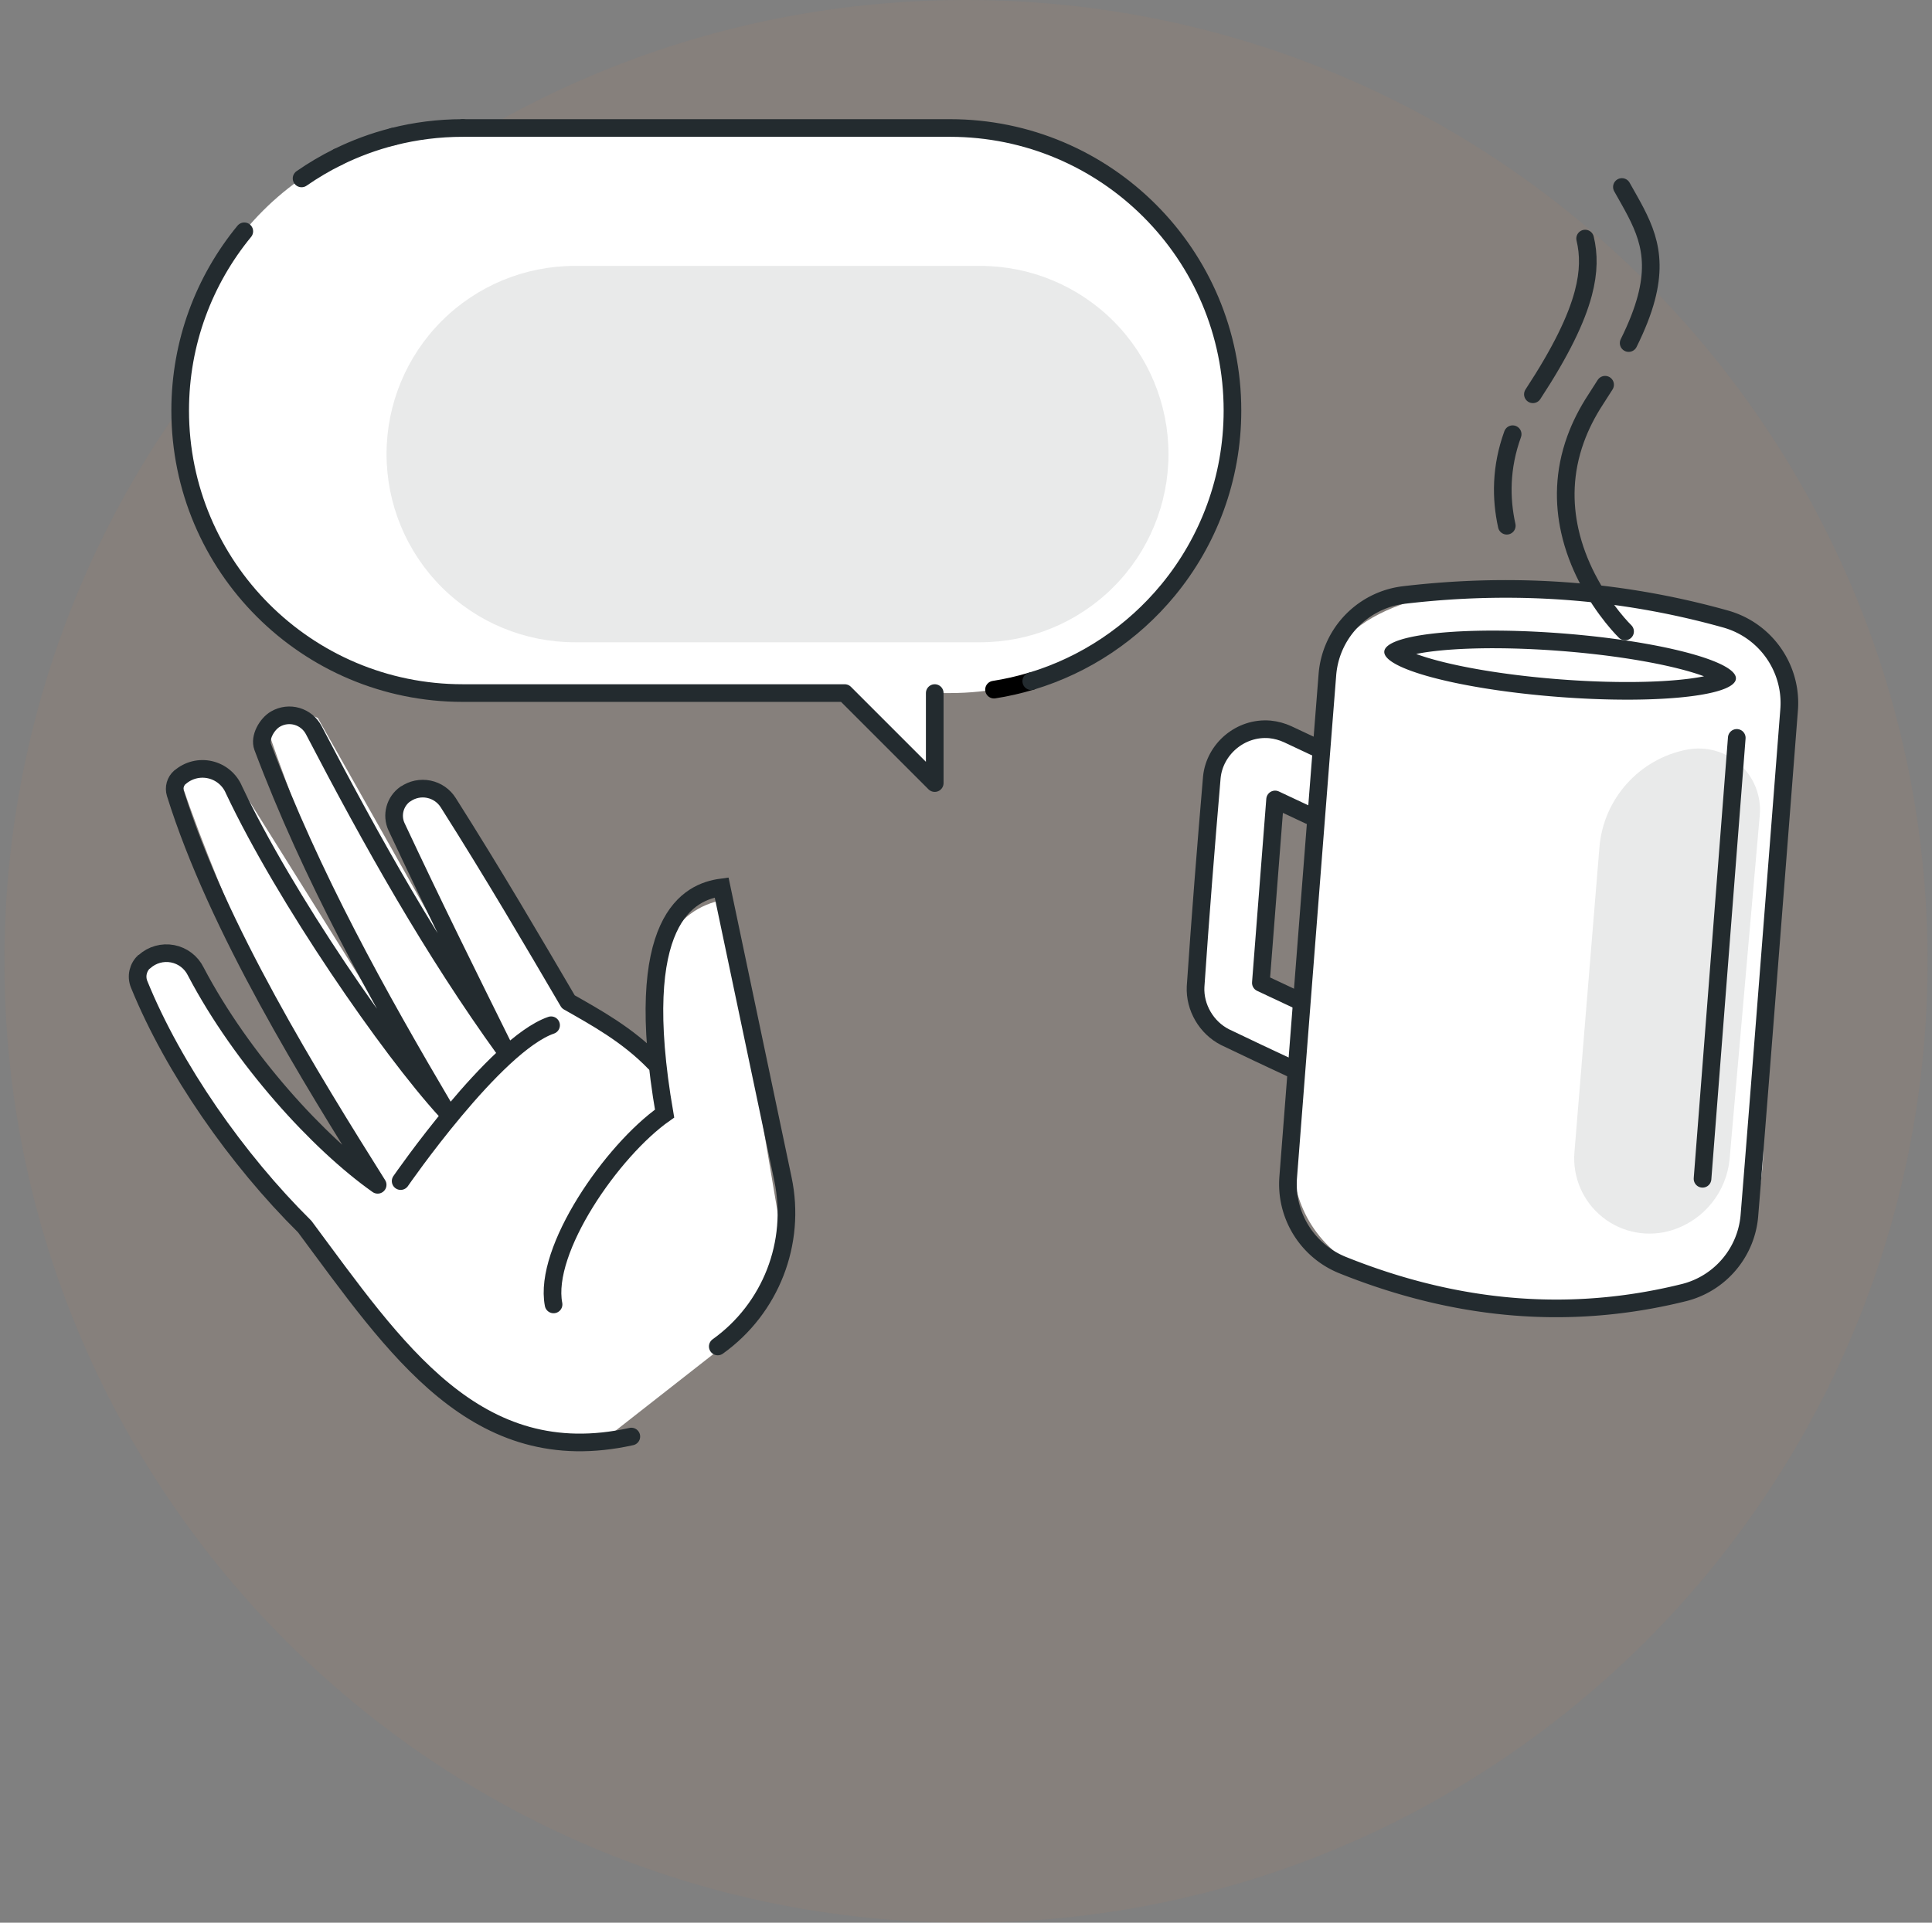
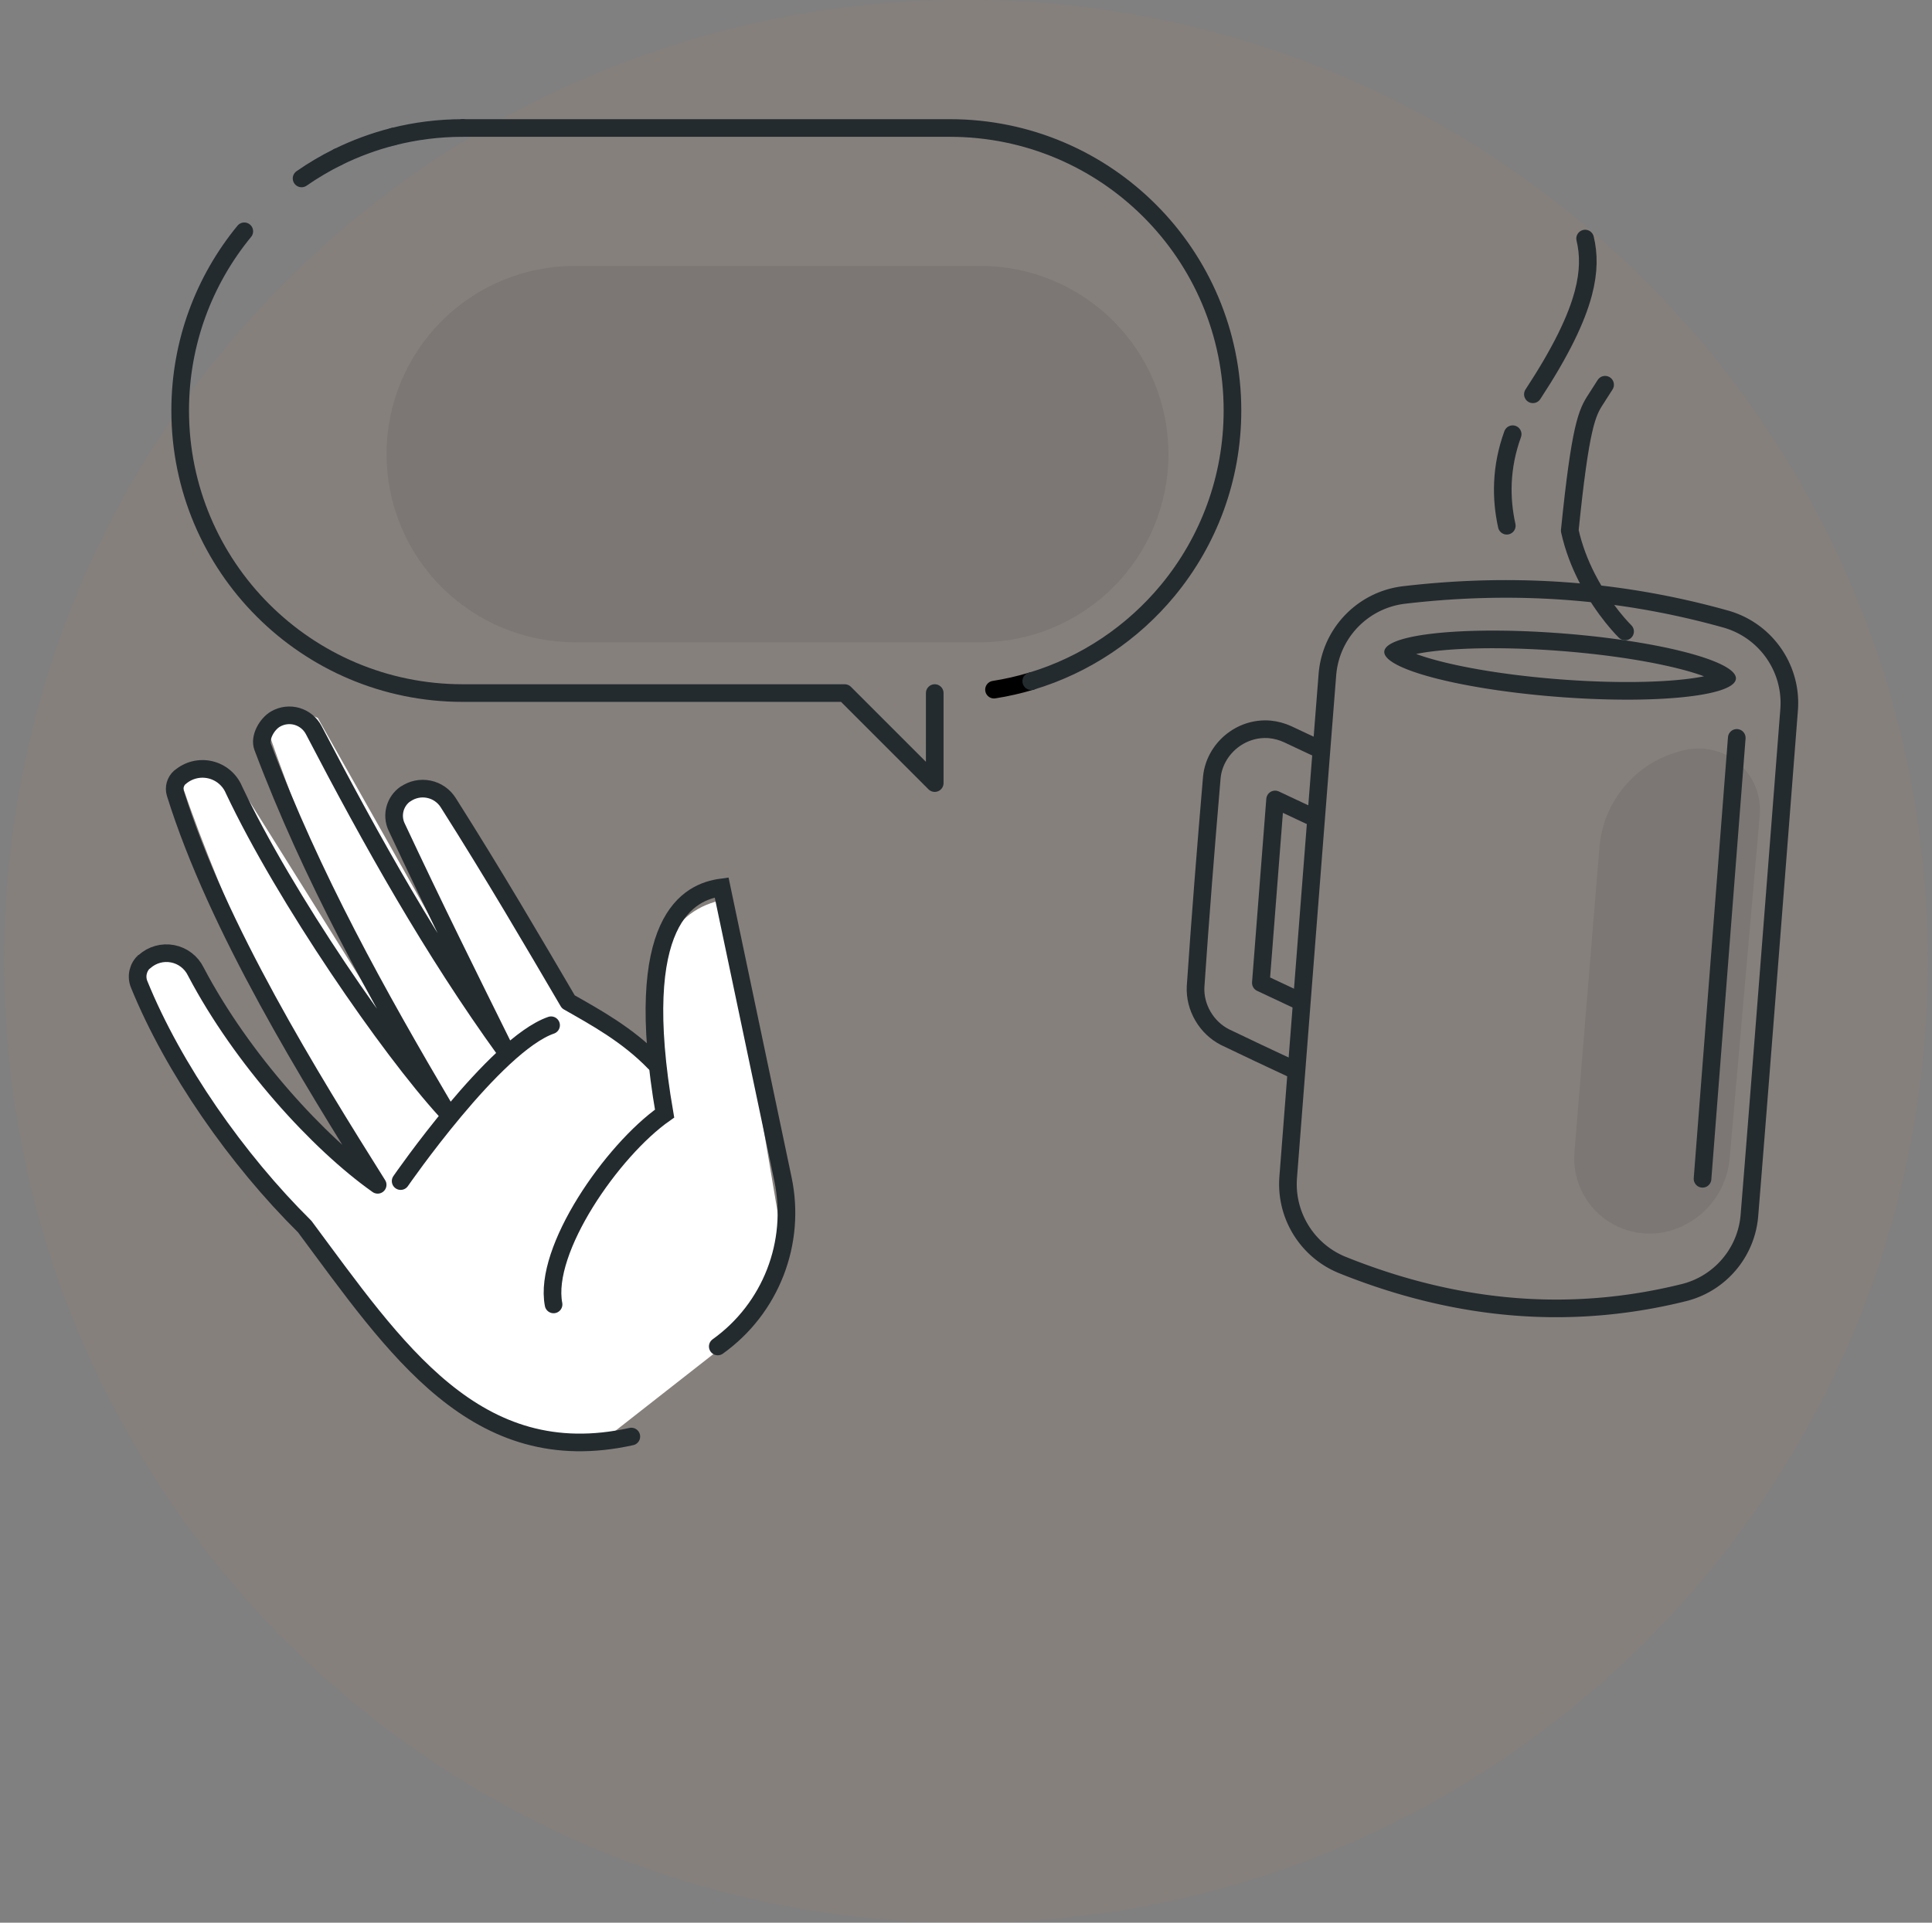
<svg xmlns="http://www.w3.org/2000/svg" width="219px" height="218px" viewBox="0 0 219 218" version="1.1">
  <rect x="0" y="0" width="219" height="218" fill="#808080" stroke="none" />
  <title>5F6674A4-370F-4A80-B8DD-C880DB0F6CAE@1.50x</title>
  <desc>Created with sketchtool.</desc>
  <g id="Documentation" stroke="none" stroke-width="1" fill="none" fill-rule="evenodd">
    <g id="illustrations" transform="translate(-764, -4574)">
      <g id="illustrations/schedule/small" transform="translate(764.5, 4574)">
        <g id="illustrations/shchedule/small">
          <path d="M109,218 C169.199,218 218,169.199 218,109 C218,48.801 169.199,0 109,0 C48.801,0 0,48.801 0,109 C0,169.199 48.801,218 109,218 Z" id="Fill-1" fill="#FF7E32" opacity="0.05" />
-           <path d="M95.25,78.582 L51.955,78.582 C34.264,78.582 19.924,64.241 19.924,46.55 L19.924,46.545 C19.924,28.854 34.264,14.513 51.955,14.513 L107.174,14.513 C124.864,14.513 139.205,28.854 139.205,46.545 L139.205,46.55 C139.205,64.241 124.864,78.582 107.174,78.582 L105.456,78.582 L105.456,88.788 L95.25,78.582 Z" id="Fill-2" fill="#FFFFFF" />
          <path d="M116.396,77.234 C115.025,77.646 113.616,77.968 112.175,78.194" id="Stroke-3" stroke="#000000" stroke-width="2" stroke-linecap="round" stroke-linejoin="round" />
          <path d="M105.456,78.582 L105.456,88.788 L95.25,78.582 L51.955,78.582 C34.264,78.582 19.924,64.241 19.924,46.55 L19.924,46.545 C19.924,38.831 22.65,31.754 27.192,26.226" id="Stroke-4" stroke="#232B2F" stroke-width="2" stroke-linecap="round" stroke-linejoin="round" />
          <path d="M33.685,20.231 C34.991,19.323 36.369,18.509 37.807,17.799" id="Stroke-5" stroke="#232B2F" stroke-width="2" stroke-linecap="round" stroke-linejoin="round" />
          <path d="M37.807,17.799 C39.782,16.825 41.872,16.049 44.051,15.496" id="Stroke-6" stroke="#232B2F" stroke-width="2" stroke-linecap="round" stroke-linejoin="round" />
          <path d="M44.051,15.496 C46.579,14.854 49.227,14.513 51.955,14.513" id="Stroke-7" stroke="#232B2F" stroke-width="2" stroke-linecap="round" stroke-linejoin="round" />
          <path d="M51.955,14.513 L107.174,14.513 C124.864,14.513 139.205,28.854 139.205,46.545 L139.205,46.55 C139.205,54.288 136.462,61.385 131.895,66.921 C127.912,71.749 122.542,75.39 116.396,77.234" id="Stroke-8" stroke="#232B2F" stroke-width="2" stroke-linecap="round" stroke-linejoin="round" />
          <path d="M81.362,152.745 L67.128,163.897 C58.405,164.238 51.895,160.996 46.594,155.798 L33.558,138.821 C24.927,130.549 18.919,120.752 15.216,109.614 C16.037,107.865 17.788,107.351 20.256,107.79 C25.673,117.158 32.632,125.697 40.846,133.56 C32.578,118.925 25.293,104.02 19.983,88.57 C21.297,86.241 23.172,85.708 25.866,87.797 L49.129,124.979 C41.207,111.167 34.848,97.301 30.062,83.382 C30.974,80.809 32.794,80.15 35.522,81.406 L56.107,117.853 L44.812,92.466 C45.603,89.677 47.549,89.096 50.285,90.026 L63.55,113.587 L73.684,121.261 C72.335,108.339 75.727,103.109 81.651,101.985 L87.872,138.772 C87.257,144.809 84.787,149.201 81.362,152.745 Z" id="Fill-9" fill="#FFFFFF" />
          <path d="M80.862,152.667 C80.862,152.667 80.862,152.667 80.862,152.667 C86.872,148.366 89.771,140.919 88.25,133.686 C85.449,120.363 81.298,100.617 81.298,100.617 C77.616,101.107 71.011,104.167 74.833,126.262 C68.868,130.454 61.063,141.713 62.249,147.9" id="Stroke-10" stroke="#232B2F" stroke-width="2" stroke-linecap="round" />
          <path d="M73.705,120.499 C70.645,117.318 66.945,115.316 63.919,113.588 C59.857,106.661 55.552,99.283 50.318,91.023 C49.823,90.229 49.023,89.673 48.106,89.486 C47.19,89.299 46.236,89.496 45.469,90.032 C45.461,90.021 45.461,90.021 45.46,90.021 C44.265,90.856 43.84,92.427 44.452,93.75 C48.863,103.156 52.525,110.513 56.811,119.171 C48.521,107.702 41.629,95.389 35.068,82.791 C34.677,82.035 33.993,81.472 33.176,81.232 C32.359,80.992 31.48,81.097 30.742,81.522 C30.74,81.522 30.739,81.522 30.739,81.523 C29.75,82.092 28.882,83.624 29.281,84.693 C34.843,99.467 42.286,112.803 50.017,125.916 C43.632,118.923 31.836,101.862 26.018,89.546 C25.537,88.403 24.536,87.56 23.328,87.279 C22.119,86.999 20.85,87.315 19.914,88.129 C19.906,88.12 19.906,88.12 19.905,88.12 C19.383,88.574 19.177,89.293 19.379,89.955 C24.14,105.231 34.785,122.348 42.309,134.338 C35.635,129.629 26.915,120.101 21.689,110.146 C21.178,109.103 20.206,108.361 19.066,108.141 C17.925,107.921 16.747,108.249 15.885,109.027 C15.868,109.009 15.867,109.01 15.867,109.01 C15.143,109.662 14.905,110.697 15.27,111.599 C19.172,121.194 26.372,131.483 34.041,139.074 C44.319,152.902 53.43,166.79 71.064,162.88" id="Stroke-11" stroke="#232B2F" stroke-width="2" stroke-linecap="round" stroke-linejoin="round" />
          <path d="M44.915,133.915 C44.915,133.915 55.588,118.454 61.967,116.246" id="Stroke-12" stroke="#232B2F" stroke-width="2" stroke-linecap="round" stroke-linejoin="round" />
-           <path d="M146.306,125.081 L150.88,74.013 C154.289,67.683 167.58,65.419 177.616,67.123 C191.272,68.183 199.414,70.71 202.35,77.594 L199.322,127.518 C200.412,145.772 188.21,149.443 171.67,148.355 C148.989,146.705 144.259,137.863 146.306,125.081 Z M149.402,85.065 L144.196,82.818 L139.836,83.392 L136.451,89.262 L134.803,110.984 L137.984,117.45 L146.479,121.263 L147.257,113.549 L142.449,111.097 L144.352,90.669 L148.706,92.574 L149.402,85.065 Z" id="Fill-13" fill="#FFFFFF" />
          <path d="M170.475,65.774 L170.765,65.775 L171.054,65.777 L171.343,65.78 L171.632,65.784 L171.921,65.789 L172.21,65.794 L172.499,65.801 L172.788,65.808 L173.077,65.817 L173.366,65.826 L173.654,65.836 L173.943,65.847 L174.231,65.859 L174.52,65.871 L174.808,65.885 L175.097,65.899 L175.385,65.915 L175.673,65.931 L175.961,65.948 L176.249,65.966 L176.537,65.985 L176.825,66.005 L177.113,66.025 L177.401,66.047 L177.688,66.069 L177.976,66.093 L178.264,66.117 L178.551,66.142 L178.839,66.168 L179.126,66.195 L179.413,66.223 L179.701,66.251 L179.988,66.281 L180.275,66.311 L180.562,66.343 L180.849,66.375 L181.136,66.408 L181.423,66.442 L181.709,66.477 L181.996,66.513 L182.283,66.55 L182.569,66.588 L182.856,66.626 L183.142,66.666 L183.428,66.706 L183.715,66.747 L184.001,66.79 L184.287,66.833 L184.573,66.877 L184.859,66.922 L185.145,66.968 L185.431,67.014 L185.717,67.062 L186.002,67.111 L186.288,67.16 L186.574,67.21 L186.859,67.262 L187.145,67.314 L187.43,67.367 L187.715,67.421 L188,67.476 L188.286,67.532 L188.571,67.589 L188.856,67.646 L189.141,67.705 L189.426,67.765 L189.71,67.825 L189.995,67.886 L190.28,67.949 L190.564,68.012 L190.849,68.076 L191.133,68.141 L191.418,68.207 L191.702,68.274 L191.986,68.342 L192.271,68.411 L192.555,68.48 L192.839,68.551 L193.123,68.623 L193.407,68.695 L193.69,68.769 L193.974,68.843 L194.258,68.918 L194.541,68.994 L194.825,69.072 L195.108,69.15 L195.392,69.229 L195.509,69.262 L195.625,69.297 L195.741,69.333 L195.856,69.371 L195.97,69.409 L196.084,69.449 L196.197,69.49 L196.309,69.532 L196.421,69.575 L196.532,69.619 L196.642,69.664 L196.752,69.711 L196.861,69.759 L196.969,69.807 L197.077,69.857 L197.184,69.908 L197.29,69.96 L197.396,70.013 L197.5,70.068 L197.604,70.123 L197.708,70.179 L197.81,70.237 L197.912,70.295 L198.013,70.355 L198.114,70.415 L198.213,70.477 L198.312,70.539 L198.41,70.603 L198.507,70.667 L198.603,70.732 L198.699,70.799 L198.794,70.866 L198.888,70.935 L198.981,71.004 L199.074,71.074 L199.165,71.145 L199.256,71.217 L199.346,71.29 L199.435,71.364 L199.523,71.439 L199.611,71.515 L199.697,71.592 L199.783,71.669 L199.868,71.747 L199.951,71.826 L200.034,71.906 L200.117,71.987 L200.198,72.069 L200.278,72.152 L200.358,72.235 L200.436,72.319 L200.514,72.404 L200.591,72.49 L200.667,72.576 L200.741,72.663 L200.815,72.752 L200.888,72.84 L200.96,72.93 L201.031,73.02 L201.102,73.111 L201.171,73.203 L201.239,73.295 L201.306,73.389 L201.372,73.482 L201.438,73.577 L201.502,73.672 L201.565,73.768 L201.627,73.865 L201.689,73.962 L201.749,74.06 L201.808,74.158 L201.866,74.258 L201.923,74.357 L201.979,74.458 L202.034,74.559 L202.088,74.66 L202.141,74.763 L202.193,74.865 L202.244,74.969 L202.293,75.073 L202.342,75.177 L202.39,75.282 L202.436,75.388 L202.481,75.494 L202.526,75.6 L202.569,75.707 L202.611,75.815 L202.652,75.923 L202.691,76.032 L202.73,76.141 L202.768,76.251 L202.804,76.361 L202.839,76.471 L202.873,76.582 L202.906,76.694 L202.938,76.805 L202.968,76.918 L202.998,77.03 L203.026,77.143 L203.053,77.257 L203.078,77.371 L203.103,77.485 L203.126,77.6 L203.149,77.715 L203.169,77.83 L203.189,77.946 L203.208,78.062 L203.225,78.178 L203.241,78.295 L203.256,78.412 L203.269,78.529 L203.281,78.647 L203.292,78.765 L203.302,78.883 L203.31,79.002 L203.317,79.121 L203.323,79.24 L203.328,79.359 L203.331,79.478 L203.333,79.598 L203.333,79.718 L203.333,79.838 L203.331,79.959 L203.327,80.079 L203.323,80.2 L203.317,80.321 L203.309,80.442 L203.3,80.564 L202.28,93.696 L201.676,101.45 L201.046,109.52 L200.417,117.551 L200.111,121.441 L199.815,125.187 L199.533,128.745 L199.268,132.07 L199.024,135.119 L198.803,137.846 L198.794,137.955 L198.784,138.064 L198.773,138.172 L198.761,138.281 L198.747,138.389 L198.733,138.496 L198.718,138.604 L198.701,138.711 L198.684,138.818 L198.665,138.924 L198.646,139.03 L198.625,139.136 L198.603,139.241 L198.581,139.346 L198.557,139.451 L198.533,139.555 L198.507,139.66 L198.48,139.763 L198.453,139.866 L198.424,139.969 L198.394,140.071 L198.364,140.173 L198.332,140.275 L198.3,140.376 L198.266,140.477 L198.232,140.577 L198.196,140.677 L198.16,140.777 L198.123,140.876 L198.085,140.975 L198.046,141.073 L198.005,141.171 L197.964,141.268 L197.923,141.364 L197.88,141.461 L197.836,141.557 L197.791,141.652 L197.746,141.747 L197.699,141.841 L197.652,141.935 L197.604,142.028 L197.555,142.121 L197.505,142.213 L197.454,142.305 L197.402,142.397 L197.35,142.487 L197.296,142.577 L197.242,142.667 L197.187,142.756 L197.131,142.844 L197.074,142.932 L197.017,143.02 L196.958,143.107 L196.899,143.193 L196.839,143.278 L196.778,143.363 L196.717,143.448 L196.654,143.531 L196.591,143.615 L196.527,143.697 L196.462,143.779 L196.396,143.86 L196.33,143.941 L196.263,144.021 L196.195,144.1 L196.126,144.179 L196.057,144.257 L195.987,144.335 L195.916,144.411 L195.844,144.487 L195.772,144.563 L195.698,144.637 L195.625,144.711 L195.55,144.785 L195.475,144.857 L195.399,144.929 L195.322,145 L195.244,145.071 L195.166,145.14 L195.088,145.209 L195.008,145.277 L194.928,145.345 L194.847,145.411 L194.765,145.477 L194.683,145.543 L194.6,145.607 L194.517,145.671 L194.433,145.733 L194.348,145.796 L194.262,145.857 L194.176,145.917 L194.09,145.977 L194.002,146.036 L193.914,146.094 L193.826,146.151 L193.736,146.207 L193.647,146.263 L193.556,146.318 L193.465,146.371 L193.374,146.424 L193.281,146.477 L193.189,146.528 L193.095,146.578 L193.001,146.628 L192.907,146.677 L192.812,146.724 L192.716,146.771 L192.62,146.817 L192.523,146.862 L192.426,146.906 L192.328,146.95 L192.23,146.992 L192.131,147.033 L192.031,147.074 L191.932,147.113 L191.831,147.152 L191.73,147.19 L191.629,147.226 L191.527,147.262 L191.424,147.297 L191.321,147.331 L191.218,147.363 L191.114,147.395 L191.01,147.426 L190.905,147.456 L190.799,147.485 L190.694,147.512 L190.587,147.539 L190.273,147.616 L189.958,147.691 L189.644,147.765 L189.33,147.837 L189.016,147.907 L188.702,147.976 L188.388,148.042 L188.074,148.107 L187.761,148.171 L187.447,148.232 L187.134,148.292 L186.821,148.351 L186.508,148.407 L186.195,148.462 L185.882,148.515 L185.569,148.567 L185.257,148.617 L184.944,148.665 L184.632,148.712 L184.32,148.756 L184.008,148.8 L183.696,148.841 L183.384,148.881 L183.073,148.919 L182.761,148.956 L182.45,148.991 L182.138,149.024 L181.827,149.056 L181.516,149.086 L181.205,149.114 L180.895,149.141 L180.584,149.166 L180.273,149.19 L179.963,149.212 L179.653,149.232 L179.343,149.251 L179.033,149.268 L178.723,149.283 L178.413,149.297 L178.104,149.309 L177.794,149.32 L177.485,149.328 L177.175,149.336 L176.866,149.341 L176.557,149.346 L176.248,149.348 L175.94,149.349 L175.631,149.349 L175.322,149.346 L175.014,149.343 L174.706,149.337 L174.398,149.33 L174.09,149.321 L173.782,149.311 L173.474,149.3 L173.166,149.286 L172.859,149.272 L172.551,149.255 L172.244,149.237 L171.937,149.218 L171.63,149.196 L171.323,149.174 L171.016,149.15 L170.709,149.124 L170.403,149.096 L170.096,149.068 L169.79,149.037 L169.483,149.005 L169.177,148.972 L168.871,148.937 L168.565,148.9 L168.26,148.862 L167.954,148.823 L167.648,148.781 L167.343,148.739 L167.038,148.695 L166.732,148.649 L166.427,148.602 L166.122,148.553 L165.818,148.503 L165.513,148.451 L165.208,148.398 L164.904,148.343 L164.599,148.287 L164.295,148.229 L163.991,148.17 L163.687,148.109 L163.383,148.047 L163.079,147.983 L162.775,147.918 L162.472,147.852 L162.168,147.784 L161.865,147.714 L161.561,147.643 L161.258,147.57 L160.955,147.496 L160.652,147.421 L160.35,147.344 L160.047,147.266 L159.744,147.186 L159.442,147.104 L159.139,147.022 L158.837,146.937 L158.535,146.852 L158.233,146.765 L157.931,146.676 L157.629,146.586 L157.327,146.495 L157.026,146.402 L156.724,146.308 L156.423,146.212 L156.121,146.115 L155.82,146.016 L155.519,145.916 L155.218,145.815 L154.917,145.712 L154.616,145.608 L154.316,145.502 L154.015,145.395 L153.715,145.286 L153.414,145.177 L153.114,145.065 L152.814,144.953 L152.514,144.839 L152.214,144.723 L151.914,144.606 L151.615,144.488 L151.315,144.369 L151.212,144.326 L151.109,144.283 L151.008,144.239 L150.906,144.194 L150.806,144.148 L150.706,144.101 L150.606,144.053 L150.508,144.005 L150.41,143.955 L150.312,143.904 L150.216,143.853 L150.119,143.8 L150.024,143.747 L149.929,143.693 L149.835,143.638 L149.742,143.582 L149.649,143.525 L149.557,143.467 L149.465,143.409 L149.375,143.349 L149.285,143.289 L149.195,143.228 L149.107,143.166 L149.019,143.104 L148.932,143.04 L148.845,142.976 L148.759,142.911 L148.674,142.845 L148.59,142.778 L148.506,142.711 L148.424,142.643 L148.341,142.573 L148.26,142.504 L148.179,142.433 L148.099,142.362 L148.02,142.29 L147.942,142.217 L147.864,142.144 L147.787,142.07 L147.711,141.995 L147.636,141.919 L147.562,141.843 L147.488,141.766 L147.415,141.689 L147.343,141.61 L147.271,141.531 L147.201,141.452 L147.131,141.371 L147.062,141.291 L146.994,141.209 L146.927,141.127 L146.86,141.044 L146.794,140.96 L146.73,140.876 L146.666,140.792 L146.602,140.706 L146.54,140.62 L146.479,140.534 L146.418,140.447 L146.358,140.359 L146.299,140.271 L146.241,140.182 L146.184,140.093 L146.128,140.003 L146.072,139.913 L146.018,139.822 L145.964,139.73 L145.911,139.638 L145.859,139.546 L145.808,139.453 L145.758,139.359 L145.709,139.265 L145.66,139.171 L145.613,139.076 L145.567,138.98 L145.521,138.884 L145.476,138.788 L145.433,138.691 L145.39,138.594 L145.348,138.496 L145.307,138.398 L145.267,138.299 L145.228,138.2 L145.19,138.1 L145.153,138 L145.117,137.9 L145.082,137.8 L145.048,137.699 L145.015,137.597 L144.982,137.495 L144.951,137.393 L144.921,137.291 L144.892,137.188 L144.863,137.084 L144.836,136.981 L144.81,136.877 L144.785,136.773 L144.76,136.668 L144.737,136.563 L144.715,136.458 L144.694,136.353 L144.674,136.247 L144.654,136.141 L144.636,136.035 L144.619,135.928 L144.603,135.821 L144.588,135.714 L144.574,135.606 L144.562,135.499 L144.55,135.391 L144.539,135.283 L144.53,135.174 L144.521,135.066 L144.514,134.957 L144.507,134.848 L144.502,134.739 L144.498,134.63 L144.494,134.52 L144.492,134.41 L144.492,134.3 L144.492,134.19 L144.493,134.08 L144.495,133.97 L144.499,133.859 L144.504,133.748 L144.509,133.637 L144.516,133.526 L144.524,133.415 L145.507,120.767 L146.718,105.195 L147.342,97.183 L147.943,89.487 L148.493,82.453 L148.967,76.431 L148.977,76.309 L148.989,76.188 L149.001,76.068 L149.015,75.947 L149.031,75.828 L149.047,75.708 L149.065,75.589 L149.084,75.471 L149.105,75.352 L149.127,75.235 L149.149,75.117 L149.174,75.001 L149.199,74.884 L149.226,74.768 L149.254,74.653 L149.283,74.538 L149.313,74.423 L149.345,74.309 L149.377,74.196 L149.411,74.083 L149.446,73.971 L149.483,73.859 L149.52,73.747 L149.559,73.637 L149.598,73.526 L149.639,73.416 L149.681,73.307 L149.725,73.199 L149.769,73.091 L149.814,72.983 L149.861,72.876 L149.908,72.77 L149.957,72.664 L150.007,72.559 L150.058,72.455 L150.11,72.351 L150.163,72.248 L150.217,72.145 L150.272,72.044 L150.328,71.942 L150.386,71.842 L150.444,71.742 L150.503,71.643 L150.564,71.544 L150.625,71.446 L150.687,71.349 L150.751,71.253 L150.815,71.157 L150.881,71.062 L150.947,70.968 L151.014,70.874 L151.082,70.781 L151.152,70.689 L151.222,70.598 L151.293,70.508 L151.365,70.418 L151.438,70.329 L151.512,70.241 L151.587,70.153 L151.662,70.067 L151.739,69.981 L151.817,69.896 L151.895,69.812 L151.974,69.729 L152.054,69.646 L152.135,69.565 L152.217,69.484 L152.3,69.404 L152.384,69.325 L152.468,69.247 L152.553,69.17 L152.639,69.093 L152.726,69.018 L152.814,68.943 L152.902,68.87 L152.992,68.797 L153.082,68.725 L153.173,68.654 L153.264,68.584 L153.357,68.515 L153.45,68.447 L153.544,68.38 L153.638,68.314 L153.734,68.249 L153.83,68.185 L153.927,68.122 L154.024,68.06 L154.122,67.999 L154.221,67.939 L154.321,67.879 L154.421,67.821 L154.523,67.764 L154.624,67.708 L154.727,67.654 L154.83,67.6 L154.933,67.547 L155.038,67.495 L155.143,67.445 L155.248,67.395 L155.355,67.347 L155.461,67.299 L155.569,67.253 L155.677,67.208 L155.786,67.164 L155.895,67.121 L156.005,67.079 L156.115,67.039 L156.226,66.999 L156.338,66.961 L156.45,66.924 L156.563,66.888 L156.676,66.853 L156.789,66.82 L156.904,66.788 L157.019,66.756 L157.134,66.726 L157.25,66.698 L157.366,66.67 L157.483,66.644 L157.6,66.619 L157.718,66.595 L157.836,66.573 L157.955,66.552 L158.074,66.532 L158.193,66.513 L158.313,66.496 L158.434,66.48 L158.555,66.465 L158.847,66.431 L159.139,66.398 L159.431,66.366 L159.723,66.334 L160.014,66.304 L160.306,66.274 L160.598,66.245 L160.889,66.217 L161.181,66.19 L161.472,66.164 L161.764,66.138 L162.055,66.114 L162.346,66.09 L162.638,66.067 L162.929,66.045 L163.22,66.024 L163.511,66.003 L163.802,65.984 L164.093,65.965 L164.384,65.947 L164.674,65.931 L164.965,65.914 L165.256,65.899 L165.546,65.885 L165.837,65.871 L166.127,65.859 L166.417,65.847 L166.708,65.836 L166.998,65.826 L167.288,65.817 L167.578,65.809 L167.868,65.801 L168.158,65.795 L168.448,65.789 L168.738,65.784 L169.027,65.78 L169.317,65.777 L169.607,65.775 L169.896,65.774 L170.186,65.773 L170.475,65.774 Z M169.903,67.774 L169.619,67.775 L169.335,67.777 L169.051,67.78 L168.768,67.784 L168.484,67.789 L168.2,67.794 L167.916,67.801 L167.632,67.808 L167.348,67.816 L167.064,67.825 L166.78,67.835 L166.496,67.846 L166.211,67.857 L165.926,67.869 L165.642,67.883 L165.357,67.897 L165.072,67.912 L164.788,67.927 L164.503,67.944 L164.217,67.961 L163.932,67.98 L163.647,67.999 L163.362,68.019 L163.077,68.039 L162.792,68.061 L162.506,68.083 L162.221,68.107 L161.935,68.131 L161.649,68.156 L161.363,68.182 L161.078,68.208 L160.792,68.236 L160.506,68.264 L160.22,68.293 L159.934,68.323 L159.648,68.354 L159.361,68.385 L159.075,68.418 L158.791,68.451 L158.687,68.464 L158.589,68.477 L158.491,68.491 L158.393,68.506 L158.296,68.522 L158.198,68.54 L158.102,68.558 L158.007,68.577 L157.91,68.598 L157.815,68.619 L157.72,68.642 L157.626,68.665 L157.532,68.689 L157.437,68.715 L157.344,68.741 L157.252,68.768 L157.16,68.797 L157.067,68.826 L156.976,68.856 L156.886,68.888 L156.795,68.92 L156.705,68.953 L156.614,68.987 L156.526,69.022 L156.437,69.058 L156.349,69.095 L156.262,69.132 L156.175,69.171 L156.088,69.21 L156.002,69.251 L155.916,69.292 L155.831,69.334 L155.747,69.377 L155.663,69.421 L155.579,69.466 L155.496,69.512 L155.414,69.558 L155.332,69.605 L155.249,69.654 L155.17,69.703 L155.09,69.752 L155.01,69.803 L154.93,69.855 L154.853,69.907 L154.775,69.96 L154.697,70.014 L154.62,70.069 L154.544,70.124 L154.469,70.18 L154.395,70.238 L154.32,70.296 L154.246,70.354 L154.173,70.414 L154.101,70.474 L154.03,70.535 L153.959,70.596 L153.889,70.659 L153.819,70.722 L153.75,70.786 L153.681,70.85 L153.614,70.915 L153.547,70.981 L153.481,71.048 L153.415,71.115 L153.35,71.184 L153.286,71.252 L153.223,71.321 L153.161,71.391 L153.099,71.462 L153.038,71.534 L152.977,71.606 L152.918,71.678 L152.859,71.751 L152.801,71.826 L152.744,71.9 L152.687,71.975 L152.631,72.051 L152.577,72.127 L152.522,72.204 L152.469,72.282 L152.416,72.36 L152.365,72.439 L152.313,72.518 L152.264,72.598 L152.215,72.678 L152.166,72.759 L152.118,72.841 L152.071,72.923 L152.026,73.005 L151.981,73.089 L151.936,73.172 L151.894,73.256 L151.851,73.341 L151.81,73.426 L151.769,73.512 L151.729,73.599 L151.69,73.685 L151.652,73.772 L151.615,73.859 L151.579,73.948 L151.544,74.037 L151.51,74.125 L151.476,74.214 L151.444,74.305 L151.412,74.394 L151.382,74.485 L151.352,74.577 L151.323,74.669 L151.296,74.76 L151.269,74.853 L151.243,74.947 L151.219,75.04 L151.195,75.133 L151.173,75.226 L151.151,75.322 L151.13,75.418 L151.11,75.512 L151.092,75.607 L151.074,75.704 L151.057,75.801 L151.041,75.898 L151.027,75.994 L151.013,76.092 L151.001,76.19 L150.989,76.289 L150.979,76.386 L150.969,76.486 L150.961,76.593 L150.487,82.609 L149.937,89.643 L149.336,97.339 L148.712,105.35 L147.501,120.922 L146.519,133.565 L146.512,133.66 L146.506,133.753 L146.501,133.842 L146.498,133.933 L146.495,134.024 L146.493,134.113 L146.492,134.203 L146.492,134.293 L146.492,134.384 L146.494,134.474 L146.497,134.563 L146.5,134.652 L146.504,134.74 L146.51,134.83 L146.516,134.918 L146.523,135.008 L146.53,135.096 L146.539,135.184 L146.549,135.271 L146.559,135.359 L146.571,135.448 L146.583,135.535 L146.596,135.622 L146.61,135.709 L146.624,135.796 L146.64,135.882 L146.656,135.968 L146.674,136.055 L146.692,136.141 L146.711,136.226 L146.731,136.311 L146.751,136.396 L146.773,136.481 L146.795,136.566 L146.818,136.651 L146.842,136.734 L146.867,136.818 L146.892,136.901 L146.918,136.984 L146.946,137.067 L146.973,137.149 L147.002,137.232 L147.032,137.314 L147.062,137.394 L147.093,137.476 L147.125,137.557 L147.157,137.638 L147.191,137.719 L147.225,137.798 L147.259,137.876 L147.296,137.957 L147.332,138.036 L147.369,138.113 L147.407,138.191 L147.446,138.269 L147.485,138.346 L147.526,138.424 L147.567,138.5 L147.608,138.575 L147.65,138.651 L147.694,138.727 L147.738,138.801 L147.782,138.875 L147.828,138.949 L147.874,139.023 L147.92,139.095 L147.967,139.168 L148.016,139.24 L148.065,139.312 L148.114,139.383 L148.164,139.454 L148.215,139.524 L148.267,139.594 L148.319,139.662 L148.372,139.731 L148.426,139.8 L148.48,139.867 L148.535,139.934 L148.591,140.002 L148.647,140.067 L148.704,140.132 L148.761,140.197 L148.82,140.263 L148.879,140.326 L148.938,140.389 L148.999,140.452 L149.06,140.515 L149.121,140.576 L149.183,140.637 L149.246,140.698 L149.309,140.757 L149.373,140.817 L149.437,140.875 L149.503,140.934 L149.569,140.992 L149.635,141.048 L149.702,141.105 L149.77,141.16 L149.837,141.215 L149.907,141.27 L149.976,141.324 L150.046,141.376 L150.117,141.429 L150.188,141.481 L150.26,141.532 L150.332,141.583 L150.404,141.632 L150.479,141.681 L150.553,141.73 L150.626,141.777 L150.702,141.825 L150.778,141.871 L150.854,141.917 L150.931,141.962 L151.008,142.006 L151.086,142.049 L151.164,142.092 L151.244,142.135 L151.323,142.175 L151.403,142.216 L151.485,142.256 L151.565,142.295 L151.646,142.333 L151.729,142.371 L151.812,142.408 L151.895,142.444 L151.978,142.479 L152.065,142.514 L152.352,142.629 L152.644,142.744 L152.936,142.858 L153.228,142.971 L153.521,143.082 L153.813,143.192 L154.105,143.3 L154.398,143.407 L154.69,143.512 L154.983,143.617 L155.275,143.719 L155.568,143.821 L155.861,143.921 L156.153,144.019 L156.446,144.117 L156.739,144.213 L157.032,144.307 L157.325,144.4 L157.618,144.492 L157.911,144.582 L158.205,144.671 L158.498,144.758 L158.791,144.844 L159.085,144.929 L159.378,145.012 L159.672,145.094 L159.965,145.174 L160.259,145.253 L160.553,145.331 L160.846,145.407 L161.14,145.481 L161.434,145.554 L161.728,145.626 L162.022,145.697 L162.317,145.766 L162.611,145.833 L162.905,145.899 L163.2,145.964 L163.494,146.027 L163.788,146.089 L164.083,146.149 L164.378,146.208 L164.673,146.265 L164.967,146.321 L165.262,146.376 L165.557,146.429 L165.852,146.48 L166.148,146.53 L166.443,146.579 L166.738,146.626 L167.033,146.672 L167.329,146.716 L167.625,146.759 L167.92,146.8 L168.216,146.84 L168.511,146.878 L168.807,146.915 L169.104,146.95 L169.4,146.984 L169.696,147.017 L169.992,147.048 L170.289,147.077 L170.585,147.105 L170.881,147.131 L171.178,147.156 L171.475,147.18 L171.772,147.202 L172.069,147.222 L172.366,147.241 L172.663,147.258 L172.96,147.274 L173.258,147.288 L173.555,147.301 L173.853,147.313 L174.151,147.322 L174.448,147.331 L174.746,147.337 L175.044,147.343 L175.342,147.346 L175.64,147.349 L175.939,147.349 L176.237,147.348 L176.535,147.346 L176.835,147.342 L177.133,147.336 L177.432,147.329 L177.731,147.321 L178.03,147.31 L178.329,147.299 L178.629,147.285 L178.928,147.27 L179.228,147.254 L179.528,147.236 L179.827,147.216 L180.127,147.195 L180.428,147.172 L180.728,147.148 L181.028,147.122 L181.329,147.095 L181.63,147.066 L181.931,147.035 L182.232,147.003 L182.533,146.969 L182.834,146.934 L183.136,146.897 L183.437,146.858 L183.738,146.818 L184.04,146.776 L184.342,146.733 L184.644,146.688 L184.946,146.641 L185.249,146.593 L185.551,146.543 L185.854,146.491 L186.157,146.438 L186.46,146.383 L186.763,146.327 L187.066,146.269 L187.37,146.209 L187.673,146.148 L187.976,146.085 L188.281,146.02 L188.585,145.954 L188.889,145.886 L189.194,145.816 L189.498,145.745 L189.802,145.672 L190.105,145.598 L190.195,145.576 L190.281,145.553 L190.368,145.529 L190.453,145.505 L190.537,145.48 L190.622,145.454 L190.708,145.427 L190.791,145.4 L190.874,145.371 L190.959,145.342 L191.041,145.312 L191.123,145.282 L191.204,145.25 L191.287,145.218 L191.368,145.185 L191.448,145.151 L191.529,145.116 L191.609,145.081 L191.687,145.045 L191.765,145.009 L191.844,144.971 L191.923,144.932 L192.001,144.894 L192.077,144.854 L192.154,144.814 L192.23,144.773 L192.305,144.731 L192.381,144.688 L192.456,144.645 L192.529,144.602 L192.603,144.557 L192.676,144.511 L192.748,144.466 L192.821,144.419 L192.893,144.371 L192.964,144.324 L193.035,144.275 L193.105,144.225 L193.175,144.175 L193.244,144.125 L193.312,144.074 L193.38,144.022 L193.448,143.969 L193.516,143.916 L193.581,143.863 L193.648,143.808 L193.714,143.752 L193.779,143.697 L193.842,143.641 L193.906,143.585 L193.969,143.527 L194.031,143.469 L194.094,143.41 L194.155,143.351 L194.217,143.291 L194.277,143.231 L194.336,143.17 L194.395,143.108 L194.453,143.047 L194.512,142.983 L194.569,142.921 L194.625,142.857 L194.682,142.792 L194.737,142.728 L194.792,142.663 L194.846,142.596 L194.9,142.53 L194.952,142.464 L195.004,142.397 L195.057,142.328 L195.108,142.26 L195.158,142.191 L195.208,142.121 L195.256,142.053 L195.305,141.981 L195.353,141.91 L195.399,141.84 L195.446,141.768 L195.492,141.695 L195.536,141.623 L195.581,141.55 L195.624,141.477 L195.667,141.403 L195.709,141.327 L195.751,141.252 L195.791,141.178 L195.831,141.103 L195.871,141.025 L195.909,140.949 L195.947,140.873 L195.985,140.794 L196.021,140.717 L196.056,140.639 L196.091,140.561 L196.125,140.483 L196.159,140.403 L196.192,140.323 L196.224,140.242 L196.254,140.163 L196.284,140.083 L196.314,140.001 L196.343,139.919 L196.371,139.838 L196.398,139.756 L196.425,139.672 L196.451,139.589 L196.476,139.507 L196.5,139.423 L196.523,139.339 L196.546,139.256 L196.567,139.171 L196.588,139.086 L196.608,139.001 L196.628,138.916 L196.646,138.83 L196.664,138.744 L196.68,138.658 L196.697,138.571 L196.712,138.484 L196.726,138.397 L196.739,138.31 L196.752,138.222 L196.764,138.134 L196.774,138.047 L196.784,137.958 L196.794,137.869 L196.802,137.781 L196.81,137.683 L197.03,134.958 L197.275,131.911 L197.539,128.586 L197.821,125.029 L198.117,121.283 L198.423,117.395 L199.052,109.364 L199.682,101.294 L200.286,93.541 L201.306,80.414 L201.313,80.309 L201.32,80.21 L201.324,80.112 L201.328,80.012 L201.331,79.913 L201.333,79.816 L201.333,79.717 L201.333,79.619 L201.331,79.522 L201.329,79.423 L201.325,79.326 L201.32,79.229 L201.314,79.132 L201.308,79.036 L201.3,78.938 L201.291,78.842 L201.281,78.747 L201.27,78.651 L201.258,78.555 L201.245,78.46 L201.231,78.366 L201.216,78.271 L201.2,78.176 L201.183,78.083 L201.164,77.988 L201.145,77.895 L201.125,77.801 L201.104,77.709 L201.083,77.617 L201.059,77.524 L201.035,77.432 L201.011,77.341 L200.985,77.249 L200.958,77.158 L200.93,77.069 L200.901,76.978 L200.872,76.887 L200.841,76.799 L200.81,76.709 L200.777,76.62 L200.744,76.532 L200.709,76.444 L200.674,76.357 L200.638,76.27 L200.601,76.183 L200.563,76.097 L200.524,76.011 L200.485,75.926 L200.444,75.841 L200.403,75.757 L200.36,75.673 L200.317,75.589 L200.273,75.506 L200.228,75.424 L200.182,75.342 L200.136,75.261 L200.088,75.18 L200.04,75.099 L199.991,75.019 L199.94,74.938 L199.889,74.86 L199.838,74.782 L199.786,74.705 L199.732,74.627 L199.678,74.55 L199.623,74.474 L199.568,74.399 L199.511,74.324 L199.453,74.249 L199.395,74.175 L199.337,74.102 L199.276,74.029 L199.216,73.958 L199.155,73.886 L199.093,73.816 L199.031,73.746 L198.967,73.676 L198.903,73.607 L198.838,73.539 L198.773,73.472 L198.706,73.406 L198.639,73.339 L198.572,73.274 L198.502,73.209 L198.433,73.145 L198.364,73.083 L198.293,73.02 L198.221,72.957 L198.15,72.897 L198.077,72.837 L198.003,72.777 L197.929,72.718 L197.855,72.66 L197.779,72.603 L197.703,72.546 L197.627,72.491 L197.549,72.435 L197.471,72.381 L197.393,72.328 L197.313,72.275 L197.233,72.223 L197.152,72.172 L197.071,72.122 L196.99,72.073 L196.907,72.024 L196.824,71.977 L196.741,71.93 L196.656,71.884 L196.571,71.839 L196.486,71.795 L196.4,71.751 L196.313,71.709 L196.227,71.667 L196.138,71.626 L196.049,71.586 L195.961,71.548 L195.872,71.51 L195.781,71.473 L195.691,71.437 L195.599,71.401 L195.506,71.367 L195.415,71.334 L195.322,71.301 L195.228,71.27 L195.135,71.24 L195.039,71.21 L194.945,71.181 L194.848,71.153 L194.574,71.077 L194.297,71.001 L194.019,70.925 L193.742,70.851 L193.464,70.777 L193.186,70.704 L192.909,70.632 L192.631,70.561 L192.353,70.491 L192.075,70.422 L191.797,70.354 L191.519,70.287 L191.241,70.22 L190.963,70.155 L190.684,70.09 L190.406,70.027 L190.127,69.964 L189.849,69.902 L189.571,69.841 L189.292,69.781 L189.013,69.722 L188.735,69.663 L188.456,69.606 L188.177,69.55 L187.898,69.494 L187.619,69.439 L187.34,69.386 L187.061,69.333 L186.781,69.281 L186.502,69.23 L186.223,69.179 L185.944,69.13 L185.664,69.082 L185.385,69.034 L185.105,68.988 L184.825,68.942 L184.546,68.897 L184.266,68.853 L183.986,68.81 L183.706,68.768 L183.426,68.727 L183.146,68.686 L182.866,68.647 L182.586,68.608 L182.305,68.57 L182.025,68.533 L181.745,68.497 L181.464,68.462 L181.183,68.428 L180.903,68.395 L180.622,68.362 L180.341,68.331 L180.061,68.3 L179.78,68.27 L179.499,68.241 L179.218,68.213 L178.936,68.186 L178.655,68.16 L178.374,68.134 L178.093,68.11 L177.811,68.086 L177.53,68.063 L177.248,68.041 L176.967,68.02 L176.685,68 L176.403,67.98 L176.121,67.962 L175.839,67.944 L175.558,67.928 L175.275,67.912 L174.993,67.897 L174.711,67.883 L174.429,67.869 L174.146,67.857 L173.864,67.845 L173.581,67.835 L173.299,67.825 L173.017,67.816 L172.734,67.808 L172.451,67.8 L172.168,67.794 L171.885,67.788 L171.602,67.784 L171.319,67.78 L171.036,67.777 L170.753,67.775 L170.469,67.774 L170.186,67.773 L169.903,67.774 Z" id="Fill-14" fill="#232B2F" />
          <path d="M169.299,71.501 L169.756,71.505 L170.219,71.511 L170.686,71.52 L171.159,71.531 L171.636,71.545 L172.117,71.561 L172.603,71.579 L173.092,71.6 L173.586,71.624 L174.083,71.65 L174.585,71.678 L175.089,71.71 L175.597,71.743 L176.108,71.779 L176.622,71.818 L177.136,71.859 L177.647,71.902 L178.154,71.947 L178.657,71.995 L179.157,72.044 L179.652,72.095 L180.144,72.148 L180.631,72.203 L181.114,72.259 L181.592,72.318 L182.065,72.378 L182.533,72.44 L182.997,72.503 L183.455,72.568 L183.907,72.635 L184.355,72.703 L184.796,72.772 L185.232,72.843 L185.661,72.916 L186.085,72.99 L186.502,73.065 L186.912,73.141 L187.317,73.219 L187.714,73.297 L188.104,73.377 L188.487,73.458 L188.863,73.54 L189.232,73.624 L189.593,73.708 L189.947,73.793 L190.292,73.879 L190.63,73.966 L190.959,74.053 L191.28,74.142 L191.437,74.186 L191.592,74.231 L191.745,74.276 L191.896,74.321 L192.045,74.366 L192.191,74.412 L192.336,74.457 L192.478,74.503 L192.617,74.549 L192.755,74.595 L192.89,74.641 L193.023,74.687 L193.153,74.733 L193.281,74.78 L193.407,74.826 L193.53,74.873 L193.651,74.92 L193.769,74.967 L193.885,75.014 L193.998,75.061 L194.109,75.108 L194.217,75.156 L194.323,75.203 L194.426,75.25 L194.527,75.298 L194.625,75.345 L194.721,75.393 L194.813,75.441 L194.904,75.488 L194.991,75.536 L195.076,75.584 L195.158,75.632 L195.237,75.679 L195.314,75.727 L195.387,75.775 L195.458,75.823 L195.526,75.871 L195.592,75.919 L195.654,75.967 L195.714,76.014 L195.77,76.062 L195.824,76.11 L195.875,76.158 L195.923,76.206 L195.968,76.253 L196.01,76.301 L196.049,76.349 L196.085,76.396 L196.117,76.444 L196.147,76.491 L196.174,76.539 L196.197,76.586 L196.218,76.633 L196.235,76.681 L196.243,76.704 L196.249,76.728 L196.255,76.751 L196.26,76.775 L196.265,76.798 L196.268,76.822 L196.271,76.845 L196.273,76.868 L196.274,76.892 L196.274,76.915 L196.273,76.938 L196.272,76.962 L196.27,76.985 L196.267,77.008 L196.263,77.031 L196.258,77.054 L196.253,77.077 L196.247,77.099 L196.239,77.122 L196.232,77.145 L196.223,77.167 L196.214,77.189 L196.203,77.212 L196.192,77.234 L196.168,77.278 L196.14,77.321 L196.11,77.364 L196.076,77.407 L196.039,77.449 L196,77.491 L195.957,77.533 L195.911,77.574 L195.862,77.614 L195.81,77.655 L195.756,77.694 L195.698,77.734 L195.638,77.773 L195.574,77.811 L195.508,77.849 L195.439,77.887 L195.367,77.924 L195.292,77.961 L195.215,77.997 L195.135,78.033 L195.052,78.069 L194.966,78.104 L194.877,78.138 L194.786,78.172 L194.693,78.206 L194.596,78.239 L194.497,78.272 L194.395,78.304 L194.291,78.336 L194.184,78.368 L194.075,78.399 L193.963,78.429 L193.849,78.459 L193.732,78.488 L193.613,78.518 L193.491,78.546 L193.367,78.574 L193.24,78.602 L193.111,78.629 L192.98,78.656 L192.846,78.682 L192.71,78.707 L192.572,78.733 L192.432,78.757 L192.289,78.782 L192.144,78.805 L191.996,78.829 L191.847,78.851 L191.695,78.874 L191.541,78.895 L191.385,78.917 L191.227,78.937 L191.067,78.957 L190.905,78.977 L190.574,79.015 L190.235,79.051 L189.888,79.085 L189.533,79.116 L189.171,79.146 L188.801,79.173 L188.424,79.198 L188.04,79.222 L187.649,79.242 L187.251,79.261 L186.846,79.278 L186.435,79.292 L186.017,79.304 L185.594,79.314 L185.164,79.321 L184.728,79.327 L184.287,79.33 L183.84,79.33 L183.388,79.328 L182.93,79.324 L182.468,79.318 L182,79.309 L181.528,79.298 L181.051,79.284 L180.57,79.268 L180.084,79.25 L179.594,79.229 L179.1,79.205 L178.603,79.179 L178.102,79.151 L177.597,79.119 L177.089,79.086 L176.578,79.05 L176.064,79.011 L175.55,78.97 L175.04,78.927 L174.532,78.882 L174.029,78.834 L173.53,78.785 L173.034,78.734 L172.543,78.681 L172.056,78.626 L171.573,78.57 L171.095,78.511 L170.622,78.451 L170.153,78.389 L169.69,78.326 L169.232,78.261 L168.779,78.194 L168.332,78.126 L167.891,78.057 L167.455,77.986 L167.025,77.913 L166.602,77.839 L166.185,77.764 L165.774,77.688 L165.37,77.61 L164.973,77.532 L164.582,77.452 L164.199,77.371 L163.823,77.289 L163.454,77.205 L163.093,77.121 L162.74,77.036 L162.394,76.95 L162.057,76.863 L161.728,76.776 L161.407,76.687 L161.249,76.643 L161.094,76.598 L160.941,76.553 L160.79,76.508 L160.641,76.463 L160.495,76.417 L160.351,76.372 L160.209,76.326 L160.069,76.28 L159.932,76.234 L159.797,76.188 L159.664,76.142 L159.534,76.096 L159.406,76.049 L159.28,76.003 L159.157,75.956 L159.036,75.909 L158.918,75.862 L158.802,75.815 L158.688,75.768 L158.577,75.721 L158.469,75.673 L158.363,75.626 L158.26,75.579 L158.159,75.531 L158.061,75.484 L157.966,75.436 L157.873,75.388 L157.783,75.341 L157.695,75.293 L157.611,75.245 L157.529,75.197 L157.449,75.15 L157.373,75.102 L157.299,75.054 L157.228,75.006 L157.16,74.958 L157.095,74.91 L157.032,74.862 L156.973,74.815 L156.916,74.767 L156.862,74.719 L156.811,74.671 L156.764,74.623 L156.719,74.576 L156.677,74.528 L156.638,74.48 L156.602,74.433 L156.569,74.385 L156.539,74.338 L156.513,74.29 L156.489,74.243 L156.469,74.196 L156.451,74.148 L156.444,74.125 L156.437,74.101 L156.431,74.078 L156.426,74.054 L156.422,74.031 L156.418,74.007 L156.416,73.984 L156.414,73.961 L156.413,73.937 L156.413,73.914 L156.413,73.891 L156.415,73.867 L156.417,73.844 L156.42,73.821 L156.424,73.798 L156.428,73.775 L156.434,73.752 L156.44,73.73 L156.447,73.707 L156.455,73.684 L156.464,73.662 L156.473,73.64 L156.483,73.617 L156.494,73.595 L156.519,73.551 L156.546,73.508 L156.577,73.465 L156.61,73.422 L156.647,73.38 L156.687,73.338 L156.73,73.296 L156.775,73.255 L156.824,73.215 L156.876,73.174 L156.931,73.135 L156.988,73.095 L157.049,73.056 L157.112,73.018 L157.178,72.98 L157.248,72.942 L157.319,72.905 L157.394,72.868 L157.472,72.832 L157.552,72.796 L157.635,72.76 L157.721,72.725 L157.809,72.691 L157.9,72.657 L157.994,72.623 L158.09,72.59 L158.189,72.557 L158.291,72.525 L158.395,72.493 L158.502,72.461 L158.611,72.43 L158.723,72.4 L158.838,72.37 L158.954,72.341 L159.074,72.311 L159.195,72.283 L159.32,72.255 L159.446,72.227 L159.575,72.2 L159.706,72.173 L159.84,72.147 L159.976,72.122 L160.114,72.096 L160.255,72.072 L160.398,72.047 L160.543,72.024 L160.69,72 L160.84,71.978 L160.991,71.955 L161.145,71.934 L161.301,71.912 L161.459,71.892 L161.62,71.872 L161.782,71.852 L162.113,71.814 L162.452,71.778 L162.799,71.744 L163.153,71.713 L163.515,71.683 L163.885,71.656 L164.262,71.631 L164.646,71.607 L165.038,71.587 L165.436,71.568 L165.84,71.551 L166.252,71.537 L166.669,71.525 L167.093,71.515 L167.523,71.508 L167.958,71.502 L168.4,71.499 L168.846,71.499 L169.299,71.501 Z M168.408,73.499 L167.977,73.502 L167.552,73.507 L167.133,73.515 L166.721,73.524 L166.315,73.536 L165.916,73.55 L165.523,73.566 L165.138,73.584 L164.76,73.604 L164.389,73.627 L164.026,73.651 L163.671,73.677 L163.323,73.705 L162.984,73.736 L162.654,73.768 L162.332,73.802 L162.016,73.838 L161.865,73.856 L161.715,73.875 L161.566,73.895 L161.42,73.915 L161.276,73.935 L161.135,73.956 L160.996,73.977 L160.86,73.998 L160.726,74.02 L160.595,74.043 L160.467,74.065 L160.341,74.088 L160.218,74.111 L160.098,74.135 L160.032,74.148 L160.095,74.172 L160.21,74.214 L160.328,74.255 L160.448,74.297 L160.572,74.34 L160.698,74.382 L160.827,74.424 L160.959,74.467 L161.092,74.509 L161.228,74.551 L161.367,74.593 L161.509,74.635 L161.652,74.677 L161.798,74.719 L161.945,74.761 L162.251,74.845 L162.563,74.929 L162.885,75.011 L163.215,75.094 L163.554,75.175 L163.901,75.256 L164.256,75.336 L164.619,75.415 L164.99,75.494 L165.368,75.571 L165.753,75.647 L166.145,75.723 L166.545,75.797 L166.951,75.87 L167.363,75.942 L167.782,76.013 L168.207,76.082 L168.638,76.15 L169.075,76.216 L169.518,76.282 L169.966,76.345 L170.42,76.407 L170.878,76.468 L171.342,76.527 L171.811,76.584 L172.284,76.639 L172.761,76.693 L173.244,76.745 L173.73,76.795 L174.221,76.843 L174.715,76.89 L175.213,76.934 L175.714,76.977 L176.219,77.017 L176.724,77.055 L177.226,77.091 L177.724,77.123 L178.22,77.154 L178.712,77.182 L179.2,77.208 L179.684,77.231 L180.165,77.251 L180.641,77.269 L181.113,77.285 L181.58,77.299 L182.043,77.309 L182.5,77.318 L182.953,77.324 L183.401,77.329 L183.842,77.33 L184.279,77.33 L184.71,77.327 L185.135,77.322 L185.553,77.314 L185.965,77.305 L186.371,77.293 L186.771,77.279 L187.163,77.263 L187.549,77.245 L187.927,77.225 L188.297,77.202 L188.66,77.178 L189.016,77.152 L189.363,77.123 L189.702,77.093 L190.033,77.061 L190.355,77.027 L190.67,76.991 L190.821,76.973 L190.972,76.954 L191.121,76.934 L191.266,76.914 L191.41,76.894 L191.551,76.873 L191.69,76.852 L191.827,76.831 L191.96,76.809 L192.091,76.787 L192.219,76.764 L192.346,76.741 L192.468,76.718 L192.588,76.694 L192.655,76.681 L192.592,76.657 L192.477,76.616 L192.359,76.574 L192.237,76.531 L192.114,76.489 L191.988,76.447 L191.86,76.405 L191.728,76.363 L191.594,76.32 L191.458,76.278 L191.319,76.236 L191.178,76.194 L191.034,76.152 L190.888,76.109 L190.742,76.068 L190.436,75.984 L190.123,75.9 L189.801,75.818 L189.471,75.735 L189.132,75.654 L188.785,75.573 L188.43,75.493 L188.067,75.414 L187.697,75.335 L187.318,75.258 L186.934,75.181 L186.541,75.106 L186.142,75.032 L185.736,74.959 L185.324,74.887 L184.905,74.816 L184.479,74.747 L184.048,74.679 L183.611,74.613 L183.169,74.548 L182.72,74.484 L182.267,74.422 L181.808,74.361 L181.344,74.302 L180.876,74.245 L180.403,74.19 L179.925,74.136 L179.443,74.084 L178.956,74.034 L178.466,73.985 L177.972,73.939 L177.474,73.895 L176.973,73.852 L176.468,73.812 L175.963,73.774 L175.461,73.738 L174.962,73.705 L174.466,73.675 L173.975,73.647 L173.486,73.622 L173.002,73.598 L172.522,73.578 L172.045,73.56 L171.573,73.544 L171.107,73.531 L170.644,73.52 L170.186,73.511 L169.733,73.505 L169.286,73.501 L168.844,73.499 L168.408,73.499 Z" id="Fill-15" fill="#232B2F" />
          <path d="M148.457,92.722 L144.037,90.644 C143.499,97.576 142.961,104.508 142.422,111.44 L146.843,113.517" id="Stroke-16" stroke="#232B2F" stroke-width="2" stroke-linejoin="round" />
          <path d="M146.045,121.229 C143.482,120.032 140.922,118.83 138.373,117.602 C136.258,116.533 134.91,114.23 135.024,111.873 C135.562,103.95 136.192,96.032 136.867,88.119 C137.187,84.953 140.097,82.414 143.445,82.7 C144.146,82.77 144.831,82.957 145.469,83.251 L149.024,84.922" id="Stroke-17" stroke="#232B2F" stroke-width="2" stroke-linejoin="round" />
          <path d="M196.37,83.663 L192.489,133.656" id="Stroke-18" stroke="#232B2F" stroke-width="2" stroke-linecap="round" stroke-linejoin="round" />
          <path d="M170.3,59.609 C169.62,56.531 169.598,52.999 170.967,49.231" id="Stroke-19" stroke="#232B2F" stroke-width="2" stroke-linecap="round" stroke-linejoin="round" />
          <path d="M173.26,44.706 C176.451,39.84 178.196,36.188 178.976,33.247 C179.629,30.781 179.603,28.814 179.181,27.049" id="Stroke-20" stroke="#232B2F" stroke-width="2" stroke-linecap="round" stroke-linejoin="round" />
-           <path d="M183.709,71.596 C183.709,71.596 181.308,69.276 179.374,65.482 C178.586,63.935 177.875,62.143 177.438,60.163 C176.757,57.085 176.735,53.553 178.104,49.785 C178.64,48.309 179.39,46.796 180.397,45.26 C180.766,44.698 181.115,44.153 181.445,43.622" id="Stroke-21" stroke="#232B2F" stroke-width="2" stroke-linecap="round" stroke-linejoin="round" />
-           <path d="M184.115,38.897 C185.072,36.971 185.717,35.295 186.113,33.801 C187.601,28.184 185.565,25.157 183.349,21.201" id="Stroke-22" stroke="#232B2F" stroke-width="2" stroke-linecap="round" stroke-linejoin="round" />
+           <path d="M183.709,71.596 C183.709,71.596 181.308,69.276 179.374,65.482 C178.586,63.935 177.875,62.143 177.438,60.163 C178.64,48.309 179.39,46.796 180.397,45.26 C180.766,44.698 181.115,44.153 181.445,43.622" id="Stroke-21" stroke="#232B2F" stroke-width="2" stroke-linecap="round" stroke-linejoin="round" />
          <path d="M190.725,84.994 C185.308,86.047 181.252,90.575 180.802,96.075 C180.03,105.498 178.83,120.143 177.97,130.639 C177.737,133.48 178.938,136.25 181.17,138.022 C183.403,139.794 186.373,140.335 189.087,139.463 C189.088,139.463 189.089,139.463 189.089,139.462 C192.683,138.308 195.235,135.112 195.564,131.352 C196.4,121.815 198.005,103.501 198.976,92.423 C199.166,90.25 198.325,88.113 196.703,86.652 C195.082,85.192 192.869,84.578 190.727,84.994 C190.726,84.994 190.726,84.994 190.725,84.994 Z" id="Fill-23" fill-opacity="0.1" fill="#232B2F" />
          <path d="M131.952,51.485 C131.952,45.826 129.704,40.399 125.703,36.398 C121.701,32.397 116.274,30.149 110.616,30.149 L64.652,30.149 C58.993,30.149 53.567,32.397 49.565,36.398 C45.564,40.399 43.316,45.826 43.316,51.485 L43.316,51.486 C43.316,57.145 45.564,62.572 49.565,66.573 C53.567,70.574 58.993,72.822 64.652,72.822 L110.616,72.822 C116.274,72.822 121.701,70.574 125.703,66.573 C129.704,62.572 131.952,57.145 131.952,51.486 L131.952,51.485 Z" id="Fill-24" fill-opacity="0.1" fill="#232B2F" />
        </g>
      </g>
    </g>
  </g>
</svg>